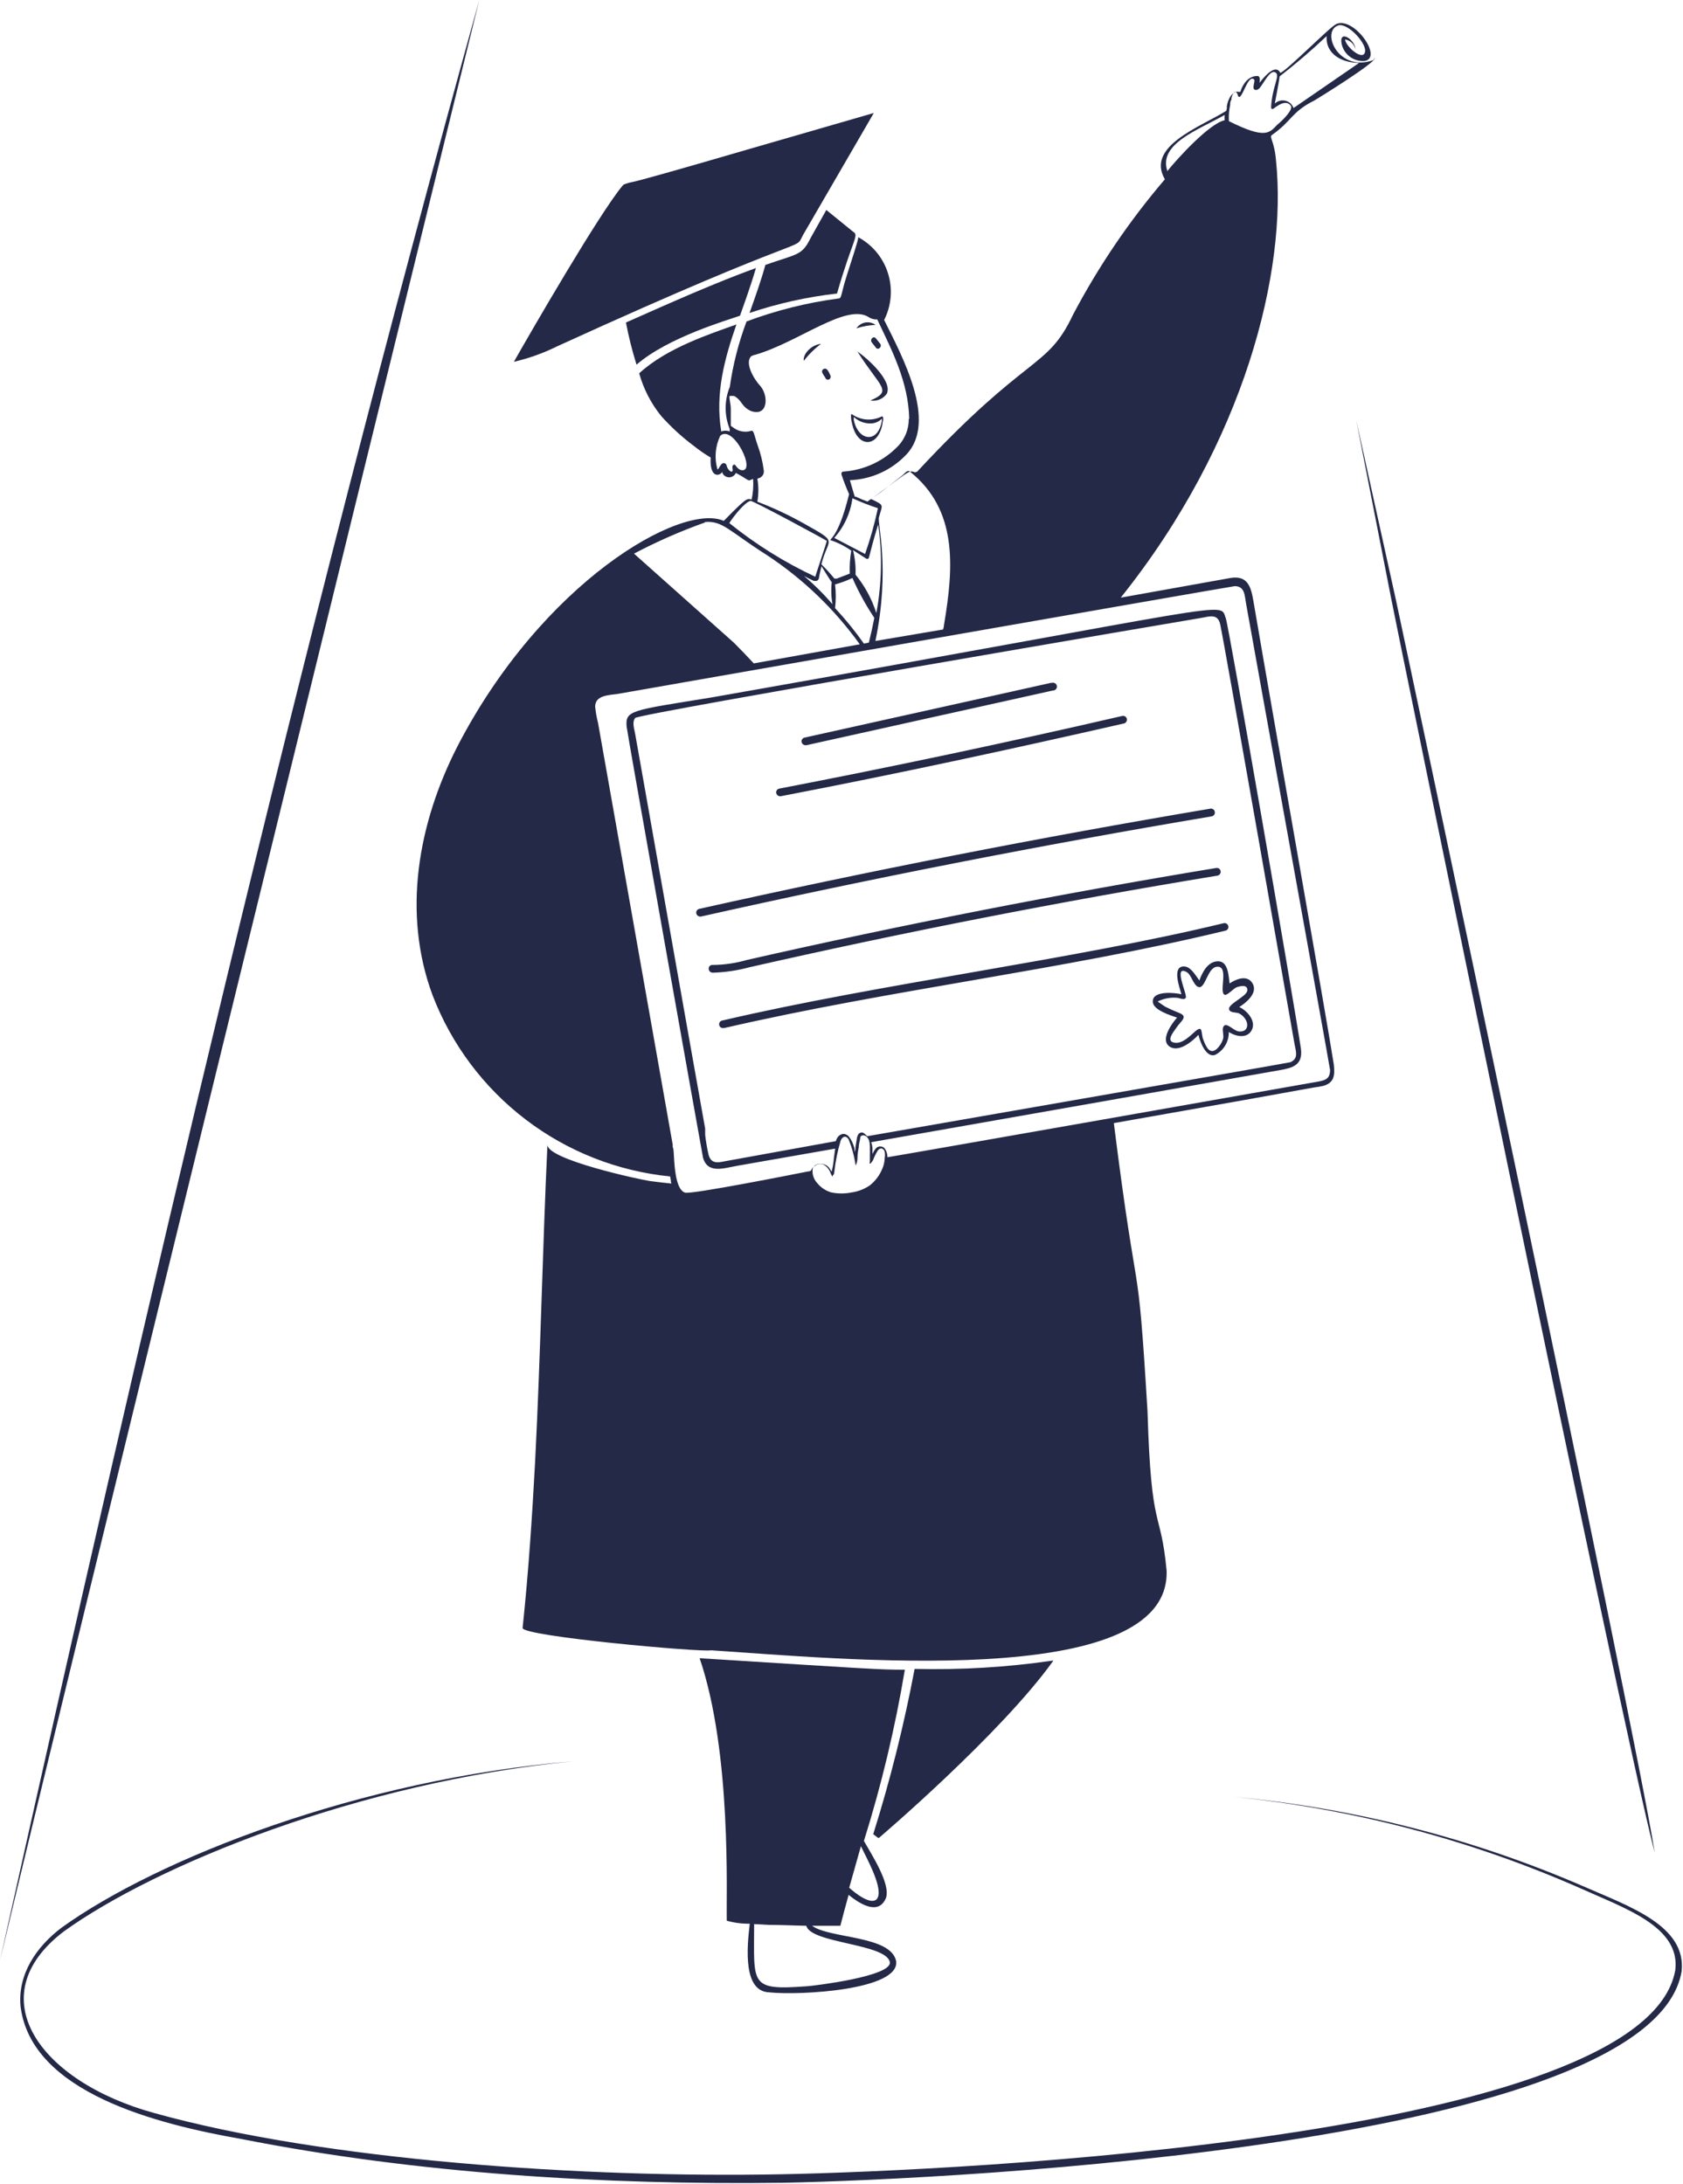
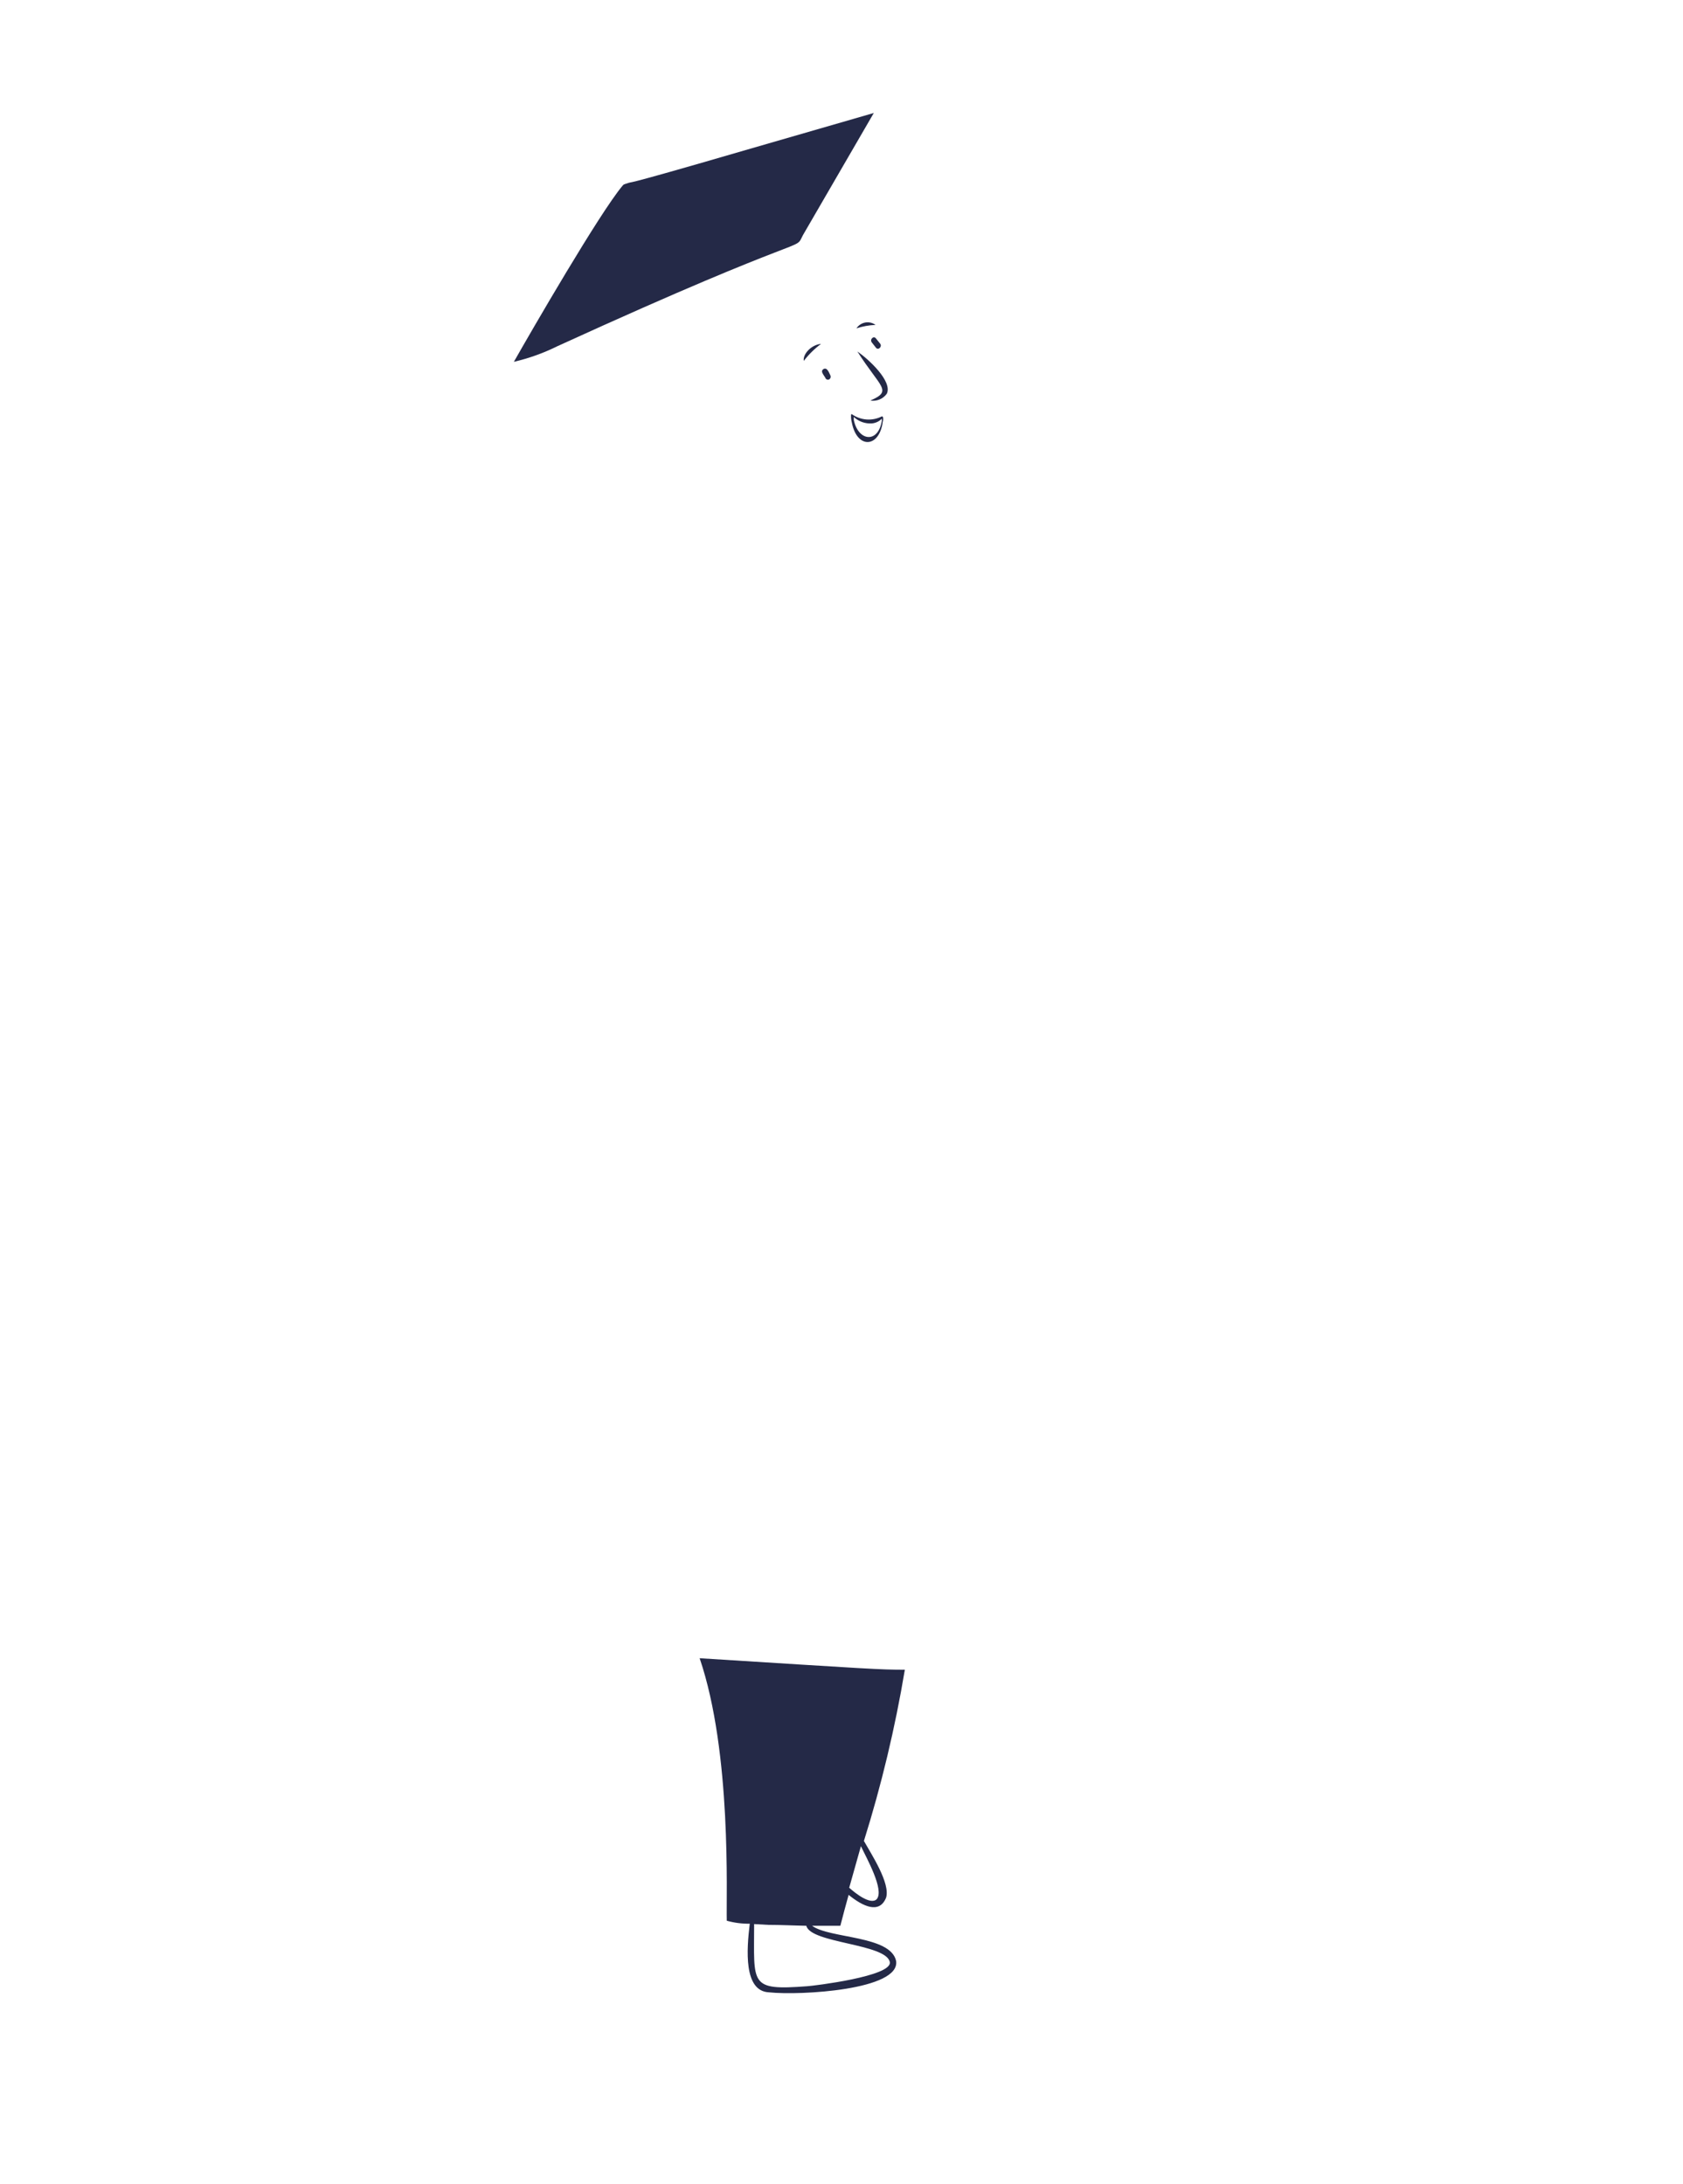
<svg xmlns="http://www.w3.org/2000/svg" width="366" height="475" viewBox="0 0 366 475" fill="none">
  <path d="M167.225 433.375C174.075 434.1 195.825 432.85 194.875 426.55C193.675 420.975 180.45 421.725 176.6 418.9H182.75C183.325 416.65 183.925 414.425 184.55 412.175C187.625 414.675 191.25 416.425 192.7 412.775C193.65 409.65 189.475 403.3 187.875 400.45C191.697 388.254 194.671 375.807 196.775 363.2C191.225 363.2 189.55 363.05 152.15 360.7C159.175 381.325 157.9 412.35 158.05 417.8C159.676 418.257 161.361 418.476 163.05 418.45C162.375 424.025 161.675 433.125 167.225 433.375ZM187.225 401.575C188.375 404.075 192.4 411.1 190.65 413.125C189.325 414.425 186.025 411.85 184.675 410.625L187.225 401.575ZM163.925 418.525L167.05 418.7C169.75 418.7 172.55 418.85 175.35 418.9C176.275 422.725 192.675 422.775 193.5 426.775C194.15 429.9 176.825 431.975 175.525 432.05C162.875 433 164 431.725 164 418.525H163.925ZM174.8 78.5C175.875 77.102 177.137 75.857 178.55 74.8C176.375 75 174.55 77.075 174.8 78.5ZM186.25 71.425C187.592 70.984 188.988 70.731 190.4 70.675C190.082 70.441 189.72 70.274 189.335 70.185C188.951 70.095 188.552 70.085 188.163 70.156C187.775 70.226 187.405 70.375 187.076 70.593C186.747 70.811 186.466 71.094 186.25 71.425ZM186.45 76.45C191.45 84.35 194.225 84.975 189.275 87.125C189.949 87.236 190.641 87.156 191.272 86.896C191.904 86.635 192.45 86.204 192.85 85.65C194.15 82.95 188.875 78.125 186.45 76.45ZM179.025 80.325C178.3 80.85 179.3 81.7 179.6 82.4C179.699 82.502 179.829 82.568 179.97 82.586C180.111 82.604 180.254 82.574 180.375 82.5C180.493 82.408 180.578 82.281 180.619 82.137C180.659 81.993 180.653 81.84 180.6 81.7C180.375 81.3 179.9 79.7 179.025 80.325ZM189.6 74.5L190.5 75.65C191.025 76.275 191.9 75.375 191.4 74.75L190.475 73.6C189.975 72.95 189.075 73.85 189.6 74.5ZM191.775 90.575C190.742 91.1 189.585 91.33 188.43 91.242C187.275 91.154 186.166 90.75 185.225 90.075C185.225 90.075 185.075 90.075 185.075 90.275C185.046 90.831 185.105 91.388 185.25 91.925C186.325 97.5 190.875 97.475 191.875 92.35C191.875 92.025 192.3 90.8 191.875 90.575H191.775ZM191.775 91.525C190.975 96.525 186.625 96 185.675 91.35V90.7C186.201 91.194 186.824 91.573 187.503 91.814C188.183 92.055 188.906 92.152 189.625 92.1C190.44 92.022 191.201 91.659 191.775 91.075V91.525Z" fill="#242947" />
-   <path d="M229.075 361.225H228.9C218.968 362.665 208.933 363.267 198.9 363.025C196.608 375.175 193.603 387.179 189.9 398.975L190.95 399.775H191.15C191.425 399.55 217.725 377.1 229.075 361.225ZM146.15 250.175V250.475C146.15 250.55 146.175 250.3 146.15 250.175Z" fill="#242947" />
-   <path d="M186.65 51.602C186.65 52.227 185.475 55.776 184.15 59.926C182.825 64.076 183.075 64.927 182.35 64.927C175.515 65.83 168.806 67.507 162.35 69.927C160.591 74.6 159.358 79.455 158.675 84.401V84.227C157.515 87.132 157.515 90.371 158.675 93.276V93.852C158.088 93.622 157.436 93.622 156.85 93.852C155.475 85.552 157.6 77.927 160.15 70.576C154.575 72.602 145.15 75.576 139 81.201C139.943 84.586 141.568 87.742 143.775 90.477C145.931 92.895 148.327 95.09 150.925 97.026C152.073 97.944 153.284 98.779 154.55 99.526C154.325 103.502 156 103.677 156.85 102.927L157.1 102.652V102.877C157.225 103.16 157.43 103.4 157.69 103.569C157.95 103.738 158.253 103.828 158.562 103.828C158.872 103.828 159.175 103.738 159.435 103.569C159.694 103.4 159.899 103.16 160.025 102.877C162.525 104.177 162.675 104.727 163.225 104.402L163.775 104.177C163.88 105.684 163.771 107.2 163.45 108.677C162.425 108.327 162.225 108.402 157.4 113.302C148.175 109.227 117.875 126.652 99.4 162.502C90.975 179.052 87.4 198.527 94.075 216.502C98.188 227.21 105.196 236.564 114.316 243.522C123.436 250.479 134.31 254.765 145.725 255.902L145.9 256.802C145.878 257.026 145.922 257.251 146.025 257.452C144.475 257.277 142.925 257.127 141.35 256.902C139.35 256.627 118.85 252.227 119.05 248.977C117.975 271.952 117.55 294.902 116.375 317.877C115.725 329.952 114.925 342.052 113.65 354.127C113.65 355.952 152.7 359.452 154.625 358.977C181.325 360.677 254.625 368.152 253.7 341.627C252.375 327.752 250.35 333.952 249.55 307.027C247.275 269.377 247.625 287.327 242.225 244.302L271.875 239.052L285.725 236.552C286.414 236.473 287.099 236.357 287.775 236.202C290.275 235.502 290.275 233.702 290.075 231.627C288.325 220.452 275.9 150.202 274.6 142.502L272.575 130.727C272.05 127.627 271.325 125.102 267.575 125.727L243.725 130.002C270.8 96.151 279.95 58.801 277.5 35.002C277.15 30.576 275.9 29.802 276.625 29.352C281.025 26.252 280.825 24.352 285.85 21.852C286.725 21.326 299.25 13.601 298.975 12.627L298.65 13.076C291.15 15.802 287.25 7.052 290.9 5.577C292.85 4.727 297 9.152 296.875 11.076C296.675 13.576 292.675 10.226 292.5 8.577C293.045 8.664 293.551 8.914 293.952 9.292C294.353 9.671 294.631 10.162 294.75 10.701C294.75 8.702 291.175 6.277 291.75 9.477C291.98 10.631 292.633 11.658 293.581 12.357C294.529 13.055 295.704 13.374 296.875 13.252C300.725 12.377 294.375 3.552 290.6 5.227C289.225 5.827 279.8 15.427 278.425 15.851C277.475 13.902 275.225 16.276 273.925 18.002C273.925 17.602 274.175 16.526 273.4 16.526C271.475 16.526 270.225 18.326 269.725 20.002H269.5C267.95 19.602 267 21.727 266.8 23.127C266.839 23.467 266.787 23.812 266.65 24.127C260.9 27.677 249.15 31.826 253.325 39.002C245.585 48.063 238.877 57.957 233.325 68.501C227.65 80.526 223.575 76.602 199.45 102.602L198.975 102.752C197.525 102.152 197.725 102.602 188.65 109.102C187.798 108.796 186.964 108.446 186.15 108.052H185.9C185.5 106.902 185.175 105.552 184.825 104.452C189.501 104.272 193.919 102.26 197.125 98.852C203.9 91.651 196.2 77.526 192.275 69.602C193.865 66.459 194.167 62.821 193.117 59.459C192.067 56.098 189.746 53.279 186.65 51.602ZM278.3 16.602C281.85 13.851 285.275 10.902 288.5 7.852C288.25 11.927 292.075 13.701 295.575 13.677L281.3 23.502C281.16 23.11 280.925 22.759 280.615 22.481C280.306 22.203 279.931 22.006 279.527 21.909C279.122 21.812 278.699 21.818 278.298 21.926C277.896 22.034 277.527 22.24 277.225 22.526C277.275 22.151 278.075 18.302 278.3 16.502V16.602ZM267.775 21.602C267.775 21.252 268.175 19.776 268.775 20.052C268.886 20.117 268.98 20.208 269.049 20.317C269.119 20.425 269.162 20.548 269.175 20.677C269.182 20.749 269.203 20.82 269.237 20.884C269.272 20.948 269.318 21.005 269.375 21.052C270.125 21.552 271.225 16.776 272.45 17.127C273.1 17.302 272.675 17.927 272.6 18.877C272.525 19.826 273.5 19.701 273.95 19.127C274.925 17.927 276.2 15.127 277.35 15.752C278.5 16.377 276.675 18.727 276.425 23.252C276.425 24.102 277.075 23.576 277.45 23.252C278.325 22.701 279.525 21.901 280.5 22.752C280.636 22.874 280.739 23.029 280.8 23.201C280.95 24.276 278.525 26.526 277.7 27.201C276.075 28.877 275.2 30.352 267.25 26.352C267.179 25.161 267.271 23.967 267.525 22.802C267.488 22.341 267.611 21.881 267.875 21.502L267.775 21.602ZM266.325 25.002C266.3 25.384 266.3 25.769 266.325 26.151C262.95 26.877 256 34.551 253.825 37.252V37.077C251.975 31.252 260.525 28.302 266.325 25.002ZM161.125 102.252C159.95 101.802 160.025 100.752 159.475 101.152C158.925 101.552 159.8 102.702 158.925 102.577C158.683 102.424 158.477 102.223 158.317 101.987C158.158 101.75 158.05 101.482 158 101.202C157.971 101.092 157.912 100.992 157.831 100.913C157.749 100.835 157.648 100.779 157.537 100.754C157.427 100.728 157.312 100.733 157.204 100.768C157.096 100.802 156.999 100.866 156.925 100.952C156.5 101.402 156.35 101.877 156.175 102.027C156 102.177 156.175 102.177 156 102.027C155.33 99.622 155.552 97.056 156.625 94.802C159.45 92.151 164.725 103.027 161.125 102.252ZM163.225 108.952C163.9 108.952 179.75 117.527 179.8 117.652C179.85 117.777 177.3 125.302 177.3 125.452C170.617 122.332 164.337 118.411 158.6 113.777C159.275 112.677 161.925 109.202 163.225 108.952ZM181.05 131.452C179.147 129.227 177.065 127.162 174.825 125.277C175.525 125.652 176.25 126.027 176.975 126.352H177.175C177.268 126.378 177.366 126.385 177.463 126.373C177.559 126.36 177.652 126.329 177.736 126.28C177.82 126.231 177.893 126.165 177.952 126.088C178.01 126.01 178.052 125.921 178.075 125.827C178.225 124.902 178.45 124.002 178.65 123.152C178.8 123.402 180.675 126.452 180.875 126.652C180.703 128.285 180.762 129.935 181.05 131.552V131.452ZM153.3 113.552C157.15 113.202 158.625 115.577 166.75 120.727C174.621 125.912 181.476 132.496 186.975 140.152L163.925 144.302C162.5 142.777 161.075 141.277 159.6 139.802L137.875 120.427C142.849 117.804 148.003 115.539 153.3 113.652V113.552ZM185.525 119.677L188.475 121.577C189.225 121.577 188.6 121.827 190.975 114.077C191.898 120.48 191.763 126.992 190.575 133.352C189.609 130.307 188.074 127.473 186.05 125.002C186.123 123.244 185.946 121.485 185.525 119.777V119.677ZM190.15 134.327C189.8 136.152 189.4 137.977 188.95 139.777L187.875 140.002C185.96 137.288 183.864 134.707 181.6 132.277C181.809 130.566 181.809 128.837 181.6 127.127C182.896 126.77 184.159 126.301 185.375 125.727C186.71 128.76 188.308 131.671 190.15 134.427V134.327ZM268.5 127.502C270.775 127.502 270.65 129.602 271 131.377C271.25 132.752 271.475 134.152 271.75 135.552C271.75 135.802 288.775 229.627 289.25 232.752C289.25 234.602 288.25 234.977 286.75 235.252C284.6 235.652 193.525 251.702 192.975 251.727C193.002 250.968 192.743 250.228 192.25 249.652C192.017 249.471 191.732 249.373 191.437 249.373C191.143 249.373 190.857 249.471 190.625 249.652C190.238 250.056 189.932 250.531 189.725 251.052V250.002C189.737 249.472 189.644 248.945 189.45 248.452C214.6 244.052 273.675 233.602 278.325 232.777C281.075 232.302 283.325 231.702 282.925 228.227C281.275 217.202 267.225 136.202 266.575 134.502C265.1 130.627 270.8 131.252 154.775 151.702C137.275 154.552 135.95 154.452 136.275 158.077C136.275 158.727 152.8 251.527 152.875 251.777C153.875 255.477 157.55 254.052 160.375 253.577L181.625 249.852L181.35 251.852C181.271 252.872 181.103 253.884 180.85 254.877C180.676 254.565 180.484 254.265 180.275 253.977C180.052 253.722 179.78 253.516 179.475 253.37C179.169 253.223 178.838 253.141 178.5 253.127C178.262 253.103 178.021 253.129 177.793 253.202C177.565 253.275 177.355 253.394 177.175 253.552C177.09 253.679 177.015 253.813 176.95 253.952C177.178 253.583 177.54 253.318 177.959 253.211C178.379 253.104 178.823 253.163 179.2 253.377C179.734 253.713 180.166 254.188 180.45 254.752C180.675 255.302 180.85 255.802 181.1 255.927V255.627C181.4 255.627 181.425 255.002 181.45 254.827C181.7 252.574 182.151 250.348 182.8 248.177C182.95 247.702 183.4 247.102 183.975 247.302C184.238 247.427 184.449 247.639 184.575 247.902C185.302 249.717 185.805 251.614 186.075 253.552C186.355 252.985 186.492 252.358 186.475 251.727C186.503 251.011 186.595 250.3 186.75 249.602C186.75 248.877 186.925 248.452 187.025 247.877C187.125 247.302 187.025 247.152 187.475 247.002C187.558 246.965 187.647 246.946 187.737 246.946C187.828 246.946 187.917 246.965 188 247.002C188.95 247.277 189.15 248.452 189.175 249.302C189.2 250.152 189.175 250.752 189.175 251.477V252.502C189.175 252.902 189.025 253.052 189.175 253.127C189.325 253.202 189.725 252.552 189.85 252.377C190.117 251.663 190.452 250.977 190.85 250.327C190.934 250.179 191.054 250.054 191.198 249.962C191.341 249.871 191.505 249.816 191.675 249.802C191.854 249.845 192.018 249.939 192.146 250.071C192.274 250.204 192.362 250.371 192.4 250.552C192.475 250.99 192.475 251.438 192.4 251.877C192.375 252.47 192.274 253.058 192.1 253.627C191.976 254.003 191.825 254.371 191.65 254.727C191.065 255.945 190.21 257.014 189.15 257.852C187.975 258.652 186.632 259.173 185.225 259.377C183.757 259.676 182.243 259.676 180.775 259.377C179.576 259.027 178.512 258.321 177.725 257.352C177.292 256.891 176.98 256.33 176.819 255.719C176.657 255.108 176.651 254.466 176.8 253.852C176.659 254.046 176.542 254.255 176.45 254.477C176.275 254.827 175.95 254.777 175.525 254.852C173.025 255.352 150.35 259.852 149 259.427C146.675 258.777 146.65 252.302 146.5 250.577C146.5 250.052 146.35 249.702 146.3 249.452C146.25 249.202 146.3 249.277 146.3 249.177C146.291 249.127 146.291 249.076 146.3 249.027C145.425 244.027 141.925 224.277 130.05 157.227C129.755 156.077 129.546 154.907 129.425 153.727C129.425 151.227 132.325 151.227 134.425 150.927C138.45 150.202 266.45 127.777 268.5 127.502ZM188.5 247.077C188.266 246.798 187.987 246.562 187.675 246.377C187.478 246.316 187.266 246.326 187.075 246.403C186.883 246.48 186.725 246.621 186.625 246.802C186.459 247.102 186.357 247.434 186.325 247.777L186.025 249.627C186.055 249.961 185.995 250.298 185.85 250.602C185.85 250.152 185.85 249.702 185.65 249.277C185.444 248.561 185.105 247.891 184.65 247.302C184.499 247.093 184.299 246.925 184.068 246.812C183.837 246.698 183.582 246.643 183.325 246.652C183.082 246.689 182.849 246.777 182.642 246.911C182.435 247.045 182.259 247.22 182.125 247.427C181.975 247.681 181.849 247.949 181.75 248.227L158.175 252.502C156.4 252.827 154.725 253.402 154.1 251.227C153.773 249.791 153.523 248.339 153.35 246.877V245.502C152.5 240.802 149.225 222.302 138.125 159.627C137.95 158.577 137.4 157.127 138.125 156.177C138.85 155.227 260.425 134.527 261.275 134.402C263.125 134.052 264.825 133.477 265.35 135.777C266.15 139.277 281.475 226.852 281.525 227.127C281.8 228.652 282.45 230.252 280.625 231.052C279.55 231.327 193.925 246.202 188.6 247.152L188.5 247.077ZM191.65 107.002L196.125 103.502C196.85 102.952 197.3 102.027 198.025 102.702C208.15 110.927 207.475 123.027 205.3 135.877C205.27 136.233 205.203 136.584 205.1 136.927L190.375 139.427C193.675 123.577 190.7 113.552 191.15 112.502C191.9 109.677 192.425 110.002 189.5 108.577H189.35L191.65 107.002ZM190.925 110.502C190.211 113.892 189.276 117.233 188.125 120.502L181.425 117.002C183.577 114.588 184.953 111.583 185.375 108.377C187.213 109.221 189.1 109.956 191.025 110.577L190.925 110.502ZM197.625 91.076C197.664 93.252 196.858 95.359 195.375 96.951C192.25 100.247 188.005 102.254 183.475 102.577H183.325C183.26 102.596 183.199 102.629 183.147 102.673C183.095 102.717 183.053 102.771 183.022 102.832C182.992 102.892 182.974 102.959 182.97 103.027C182.967 103.095 182.977 103.163 183 103.227C183.476 104.671 184.027 106.089 184.65 107.477C182.575 116.027 180.75 117.052 180.55 117.477C182.182 118.009 183.724 118.785 185.125 119.777C184.84 121.427 184.731 123.103 184.8 124.777L181.975 125.852H181.45C180.568 124.766 179.624 123.731 178.625 122.752C180.125 116.777 182.55 118.227 174.875 113.902C171.605 112.062 168.204 110.466 164.7 109.127C164.988 107.472 164.988 105.781 164.7 104.127L165.2 103.952C165.508 103.818 165.763 103.586 165.926 103.292C166.089 102.998 166.15 102.659 166.1 102.327C165.856 100.422 165.394 98.551 164.725 96.751C163.875 94.251 163.975 93.427 163.15 93.776C162.488 93.939 161.798 93.944 161.134 93.792C160.47 93.64 159.85 93.335 159.325 92.901L158.925 92.626V89.026C158.925 87.852 158.625 87.151 158.625 86.151C158.981 86.102 159.343 86.102 159.7 86.151C161.475 87.201 161.2 88.451 163.3 89.401C166.975 90.701 167.2 86.227 165.4 84.026C164 82.552 161.9 79.026 163.325 77.526C163.597 77.348 163.904 77.229 164.225 77.177C173.575 74.477 183.925 65.977 188.825 68.927C189.392 69.329 190.081 69.523 190.775 69.477C193.975 76.251 197.575 83.102 197.725 91.151L197.625 91.076Z" fill="#242947" />
-   <path d="M153.15 245.7V246.25C153.15 246.05 153.15 245.825 153.025 245.675L153.15 245.7ZM175.125 162.1H175.375L228.95 150.2C229.072 150.207 229.194 150.188 229.308 150.143C229.422 150.099 229.524 150.031 229.609 149.943C229.694 149.855 229.759 149.75 229.8 149.635C229.841 149.52 229.856 149.397 229.845 149.276C229.835 149.154 229.798 149.036 229.737 148.93C229.677 148.824 229.594 148.732 229.495 148.661C229.395 148.59 229.282 148.541 229.162 148.517C229.042 148.494 228.919 148.496 228.8 148.525H228.6L174.95 160.45C174.843 160.474 174.741 160.518 174.651 160.582C174.562 160.645 174.485 160.725 174.427 160.819C174.369 160.912 174.33 161.016 174.312 161.124C174.295 161.232 174.299 161.343 174.325 161.45C174.372 161.629 174.475 161.788 174.619 161.905C174.763 162.022 174.94 162.09 175.125 162.1ZM169.6 173.2H169.775C194.775 168.4 219.775 163 244.5 157.35C244.712 157.276 244.885 157.122 244.984 156.921C245.082 156.719 245.097 156.487 245.025 156.275C244.962 156.088 244.834 155.929 244.665 155.828C244.495 155.727 244.294 155.691 244.1 155.725C219.307 161.453 194.411 166.729 169.425 171.55C169.317 171.576 169.216 171.624 169.127 171.69C169.038 171.756 168.963 171.839 168.907 171.935C168.851 172.031 168.815 172.137 168.801 172.247C168.787 172.357 168.795 172.468 168.825 172.575C168.872 172.747 168.972 172.901 169.111 173.013C169.251 173.125 169.422 173.191 169.6 173.2ZM264.175 176.575C264.138 176.36 264.018 176.168 263.84 176.041C263.661 175.915 263.44 175.864 263.225 175.9C226.125 182.15 188.725 189.5 152.05 197.7C151.831 197.753 151.643 197.891 151.526 198.083C151.408 198.275 151.372 198.506 151.425 198.725C151.472 198.904 151.575 199.063 151.719 199.18C151.863 199.297 152.04 199.365 152.225 199.375H152.4C189.05 191.15 226.375 183.825 263.5 177.575C263.612 177.557 263.719 177.517 263.814 177.456C263.91 177.395 263.992 177.316 264.055 177.222C264.118 177.128 264.161 177.022 264.182 176.911C264.203 176.8 264.2 176.685 264.175 176.575ZM264.725 190.475C264.947 190.444 265.147 190.327 265.283 190.149C265.418 189.971 265.479 189.747 265.45 189.525C265.438 189.416 265.404 189.311 265.35 189.216C265.297 189.12 265.225 189.036 265.139 188.969C265.053 188.901 264.955 188.852 264.849 188.823C264.744 188.794 264.633 188.786 264.525 188.8C230.316 194.445 196.284 201.115 162.475 208.8C160.037 209.507 157.513 209.877 154.975 209.9C154.773 209.879 154.571 209.938 154.412 210.064C154.253 210.19 154.15 210.374 154.125 210.575V210.75C154.132 210.971 154.224 211.181 154.383 211.335C154.541 211.489 154.754 211.575 154.975 211.575H155.225C157.81 211.482 160.377 211.096 162.875 210.425C196.35 202.8 230.675 196.075 264.725 190.475ZM267.1 201.375C267.038 201.186 266.911 201.025 266.742 200.92C266.573 200.815 266.372 200.772 266.175 200.8C233.275 208.775 191.45 213.95 157.125 221.975C156.906 221.998 156.706 222.107 156.567 222.279C156.429 222.45 156.364 222.669 156.387 222.887C156.411 223.106 156.52 223.307 156.691 223.445C156.862 223.584 157.081 223.648 157.3 223.625H157.475C193.975 215.2 231.4 210.95 266.55 202.425C266.656 202.394 266.755 202.341 266.84 202.271C266.926 202.201 266.996 202.114 267.047 202.017C267.099 201.919 267.13 201.811 267.139 201.701C267.148 201.591 267.135 201.48 267.1 201.375ZM272.4 213.925C271.175 211.825 268.5 213.15 267.4 213.925C267.175 212.5 267.175 209.1 264.9 209.1C262.625 209.1 261.425 211.6 260.825 213.275C260.075 212.3 259.075 210.45 257.75 210.25C254.675 209.85 256.525 214.85 256.925 216.275C255.525 215.925 250.575 215.4 250.7 217.9C250.7 219.7 254.7 220.925 255.975 221.35C254.825 222.65 252.3 226.125 254.275 227.6C256.25 229.075 259.275 226.55 260.625 225.1C261 226.725 262.3 230.1 264.225 229.475C265.147 229.011 265.919 228.295 266.45 227.41C266.981 226.525 267.25 225.507 267.225 224.475C268.675 225.45 271.225 226.025 272.225 224.05C273.225 222.075 271.2 219.825 269.5 219.05C270.9 218.175 273.625 216.05 272.4 213.925ZM267.625 220C268.075 220.3 269.05 220.175 269.625 220.525C270.237 220.878 270.725 221.41 271.025 222.05C271.575 223.325 271.025 224.55 269.35 224.35C268.2 224.2 266.5 222 265.975 223.5C265.775 224.125 266.2 225.25 265.975 226C265.711 226.844 265.228 227.603 264.575 228.2C263.025 229.5 262.225 227.575 261.675 226.15C261.125 224.725 261.675 222.9 259.975 224.3C258.85 225.25 257.15 227.15 255.35 226.8C253.55 226.45 255.125 224.575 255.775 223.625C256.75 222.1 258.575 221.125 256.35 220.3C255.328 219.901 254.326 219.451 253.35 218.95C253.35 218.95 251.75 217.875 251.75 217.85C252.997 217.229 254.384 216.945 255.775 217.025C256.525 217.025 257.5 217.675 257.875 217.025C258.25 216.375 255.025 209.775 258.075 211.45C259.125 212.05 259.475 214.25 260.575 214.675C262.1 215.3 262.525 210.6 264.55 210.3C267.475 209.9 264.9 216 266.375 216.4C266.875 216.55 268.35 214.975 268.875 214.775C269.4 214.575 271.375 213.95 271.25 215.45C271.125 216.95 265.875 218.775 267.625 220ZM344.3 410.3C320.143 399.848 294.484 393.284 268.275 390.85C294.388 393.489 319.92 400.239 343.925 410.85C353.375 415.125 365.45 419.1 364.325 428.525C357.9 465.2 207.425 472.225 170.025 472.95C127.1 473.8 70.5 469.95 33.525 459.625C8.525 452.75 -4.65 434.25 13.85 420.15C33.85 405.725 78.075 387.65 124.575 383.125C78.15 387.025 34.3 404.275 13.4 419.3C7.875 423.475 3.8 429.5 4.475 436.475C6.85 455.2 34.1 462.05 52.6 465.3C90.625 472.8 131.325 475.3 170.25 474.8C208.175 474.05 359.275 466.375 365.7 428.825C366.775 418.85 354.25 414.675 344.3 410.3ZM0 426.45C14.525 365.3 73.45 125.3 104.225 0C64.55 142.9 31.675 284.35 0 426.45ZM302.6 130.5C302.6 130.825 352.6 375.325 359.85 403C355.6 375.725 303.6 130.5 303.525 130.3L294.95 91.45L302.6 130.5ZM185.55 50.425L179.7 45.675C179.55 45.95 175.875 52.475 176.125 52.075C174.325 55.625 173.25 55.225 166.45 57.625C165.4 61.375 164.225 64.625 163 68.075C169.174 65.996 175.551 64.58 182.025 63.85C185.375 52.175 186.9 51.2 185.55 50.425ZM138.425 79.325C145.325 73.325 158.425 69.575 160.925 68.675C161.6 66.725 163.075 62.775 164.4 58.3C155.525 61.525 146.325 65.625 136.125 70.15C136.715 73.25 137.483 76.313 138.425 79.325Z" fill="#242947" />
  <path d="M174.625 51.128C178.475 44.478 188.675 26.878 190.025 24.578L162.625 32.503C131.025 41.728 139.125 38.978 136 40.003L135.625 40.153L135.4 40.378C130.4 46.328 115.575 71.953 111.75 78.703C115.03 77.941 118.209 76.8 121.225 75.303C177.875 49.428 172.6 55.003 174.625 51.128Z" fill="#242947" />
</svg>